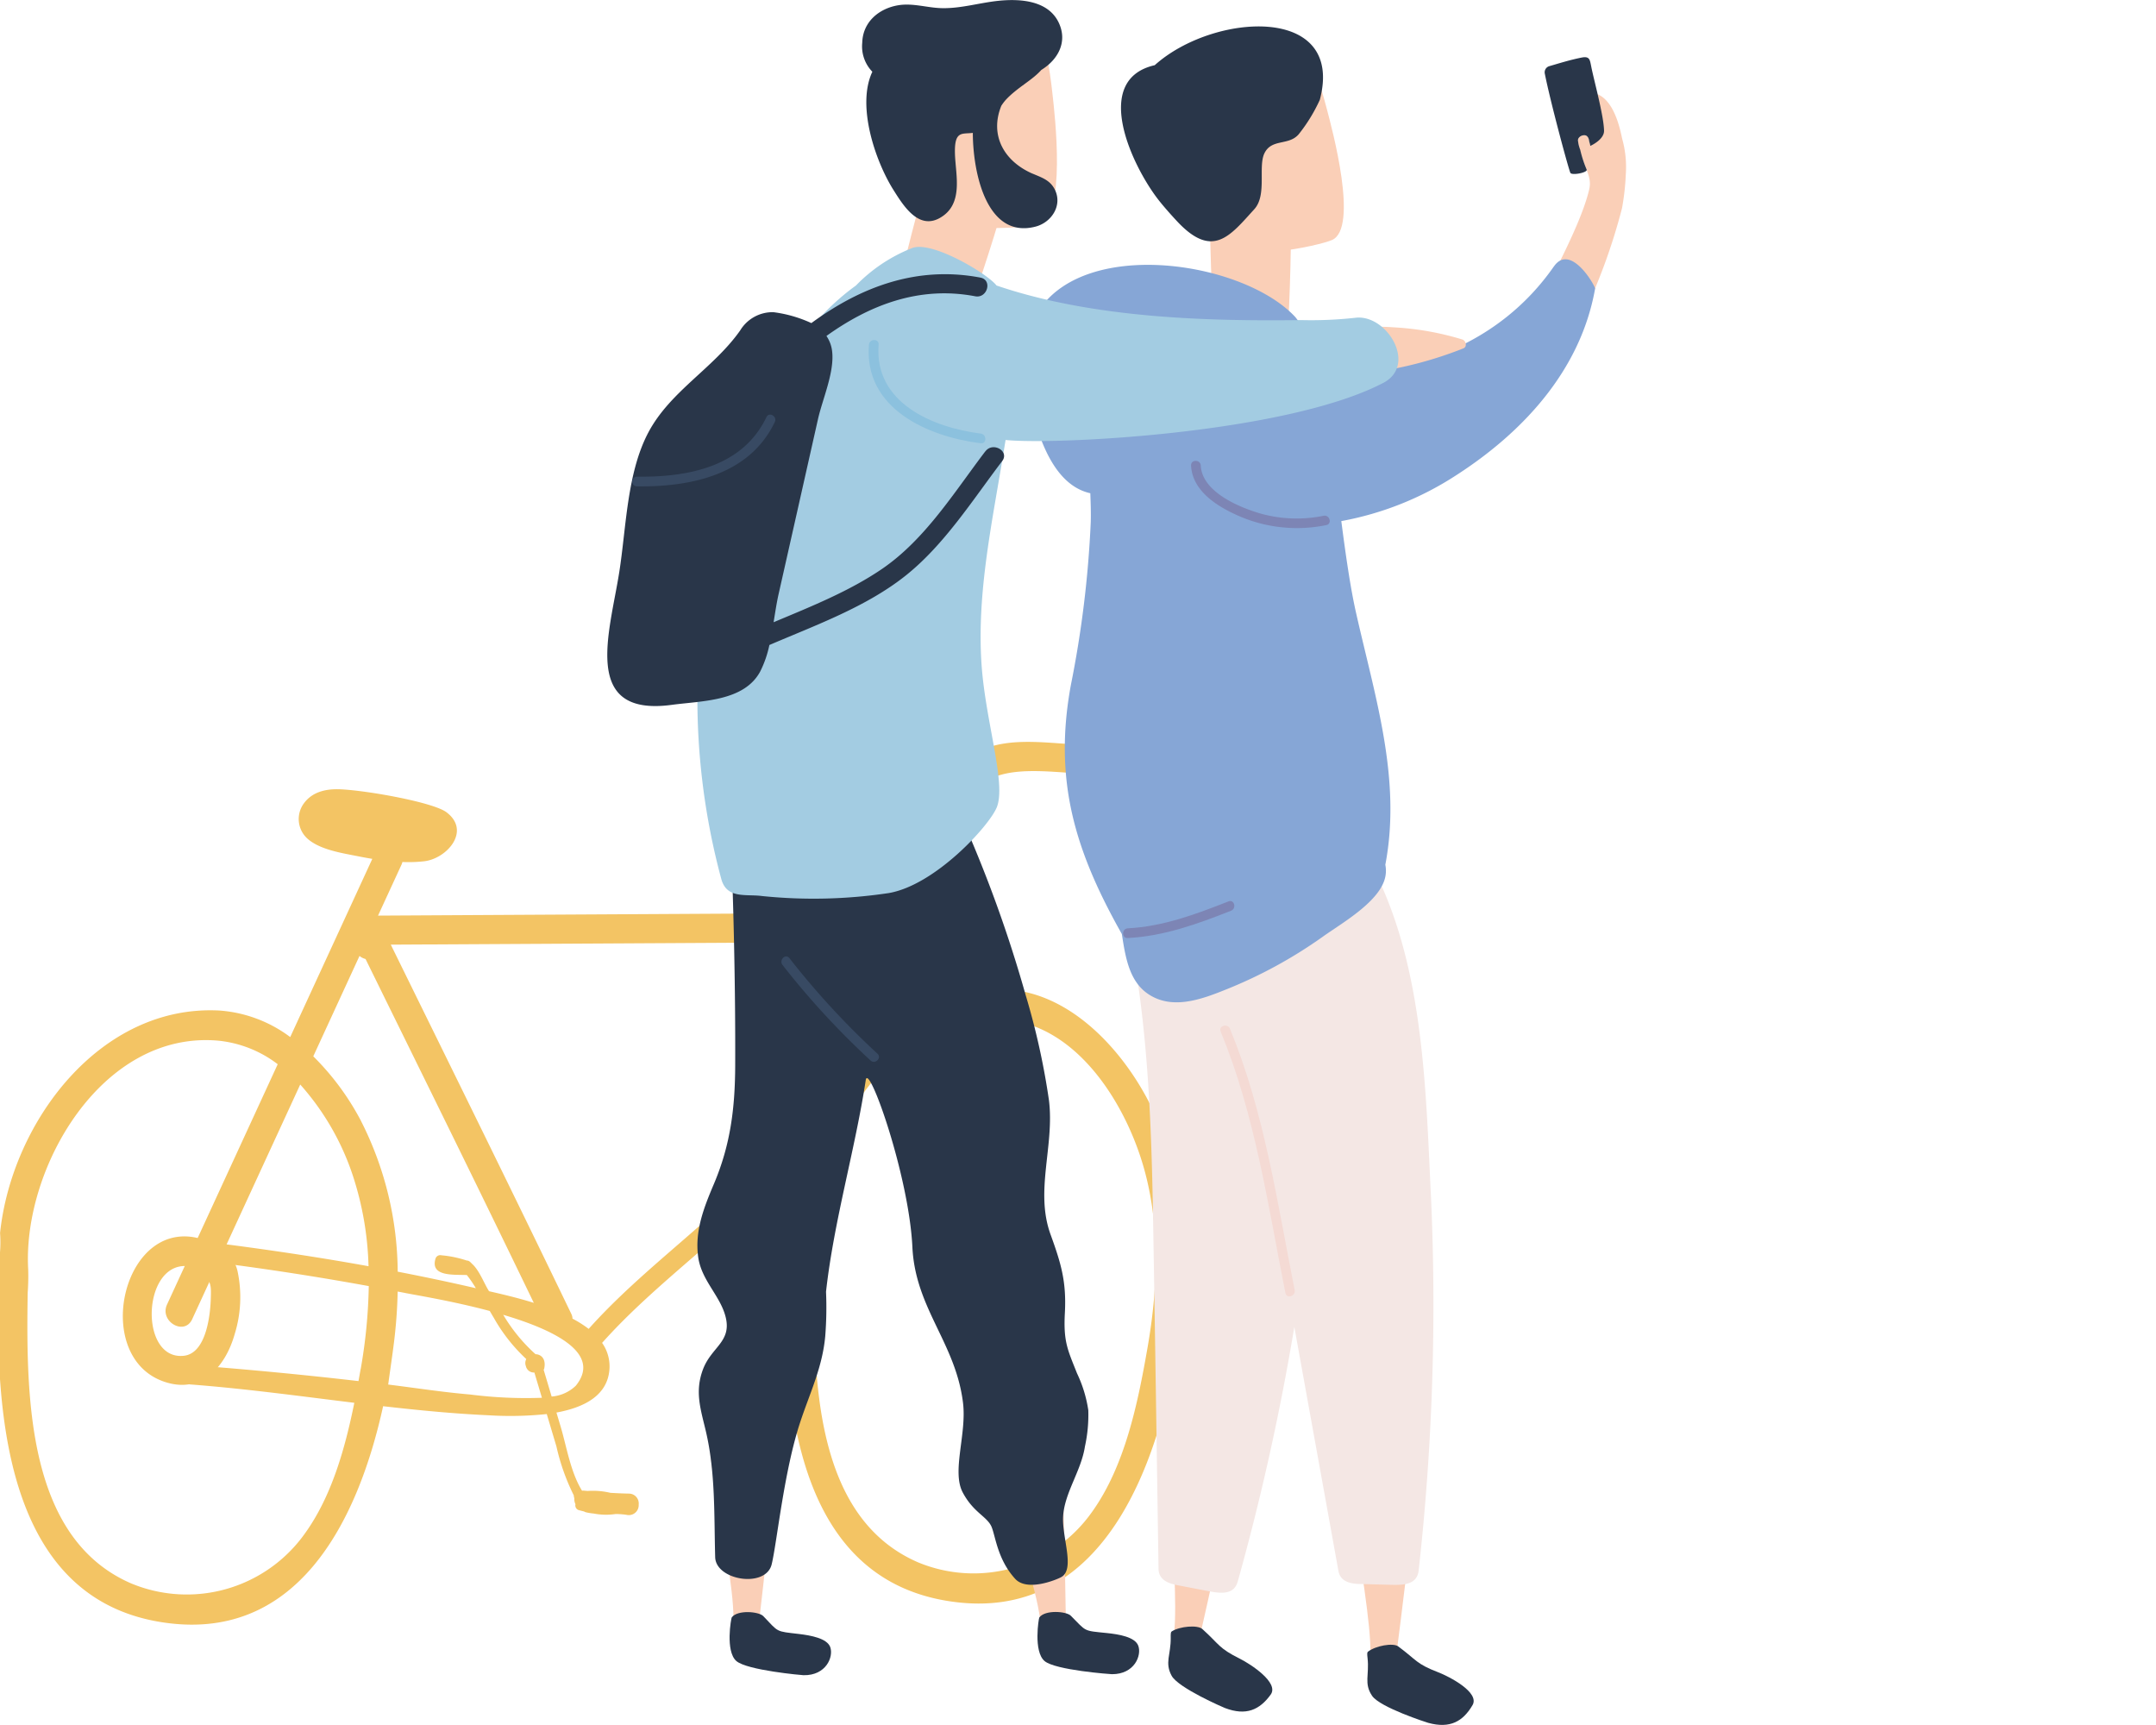
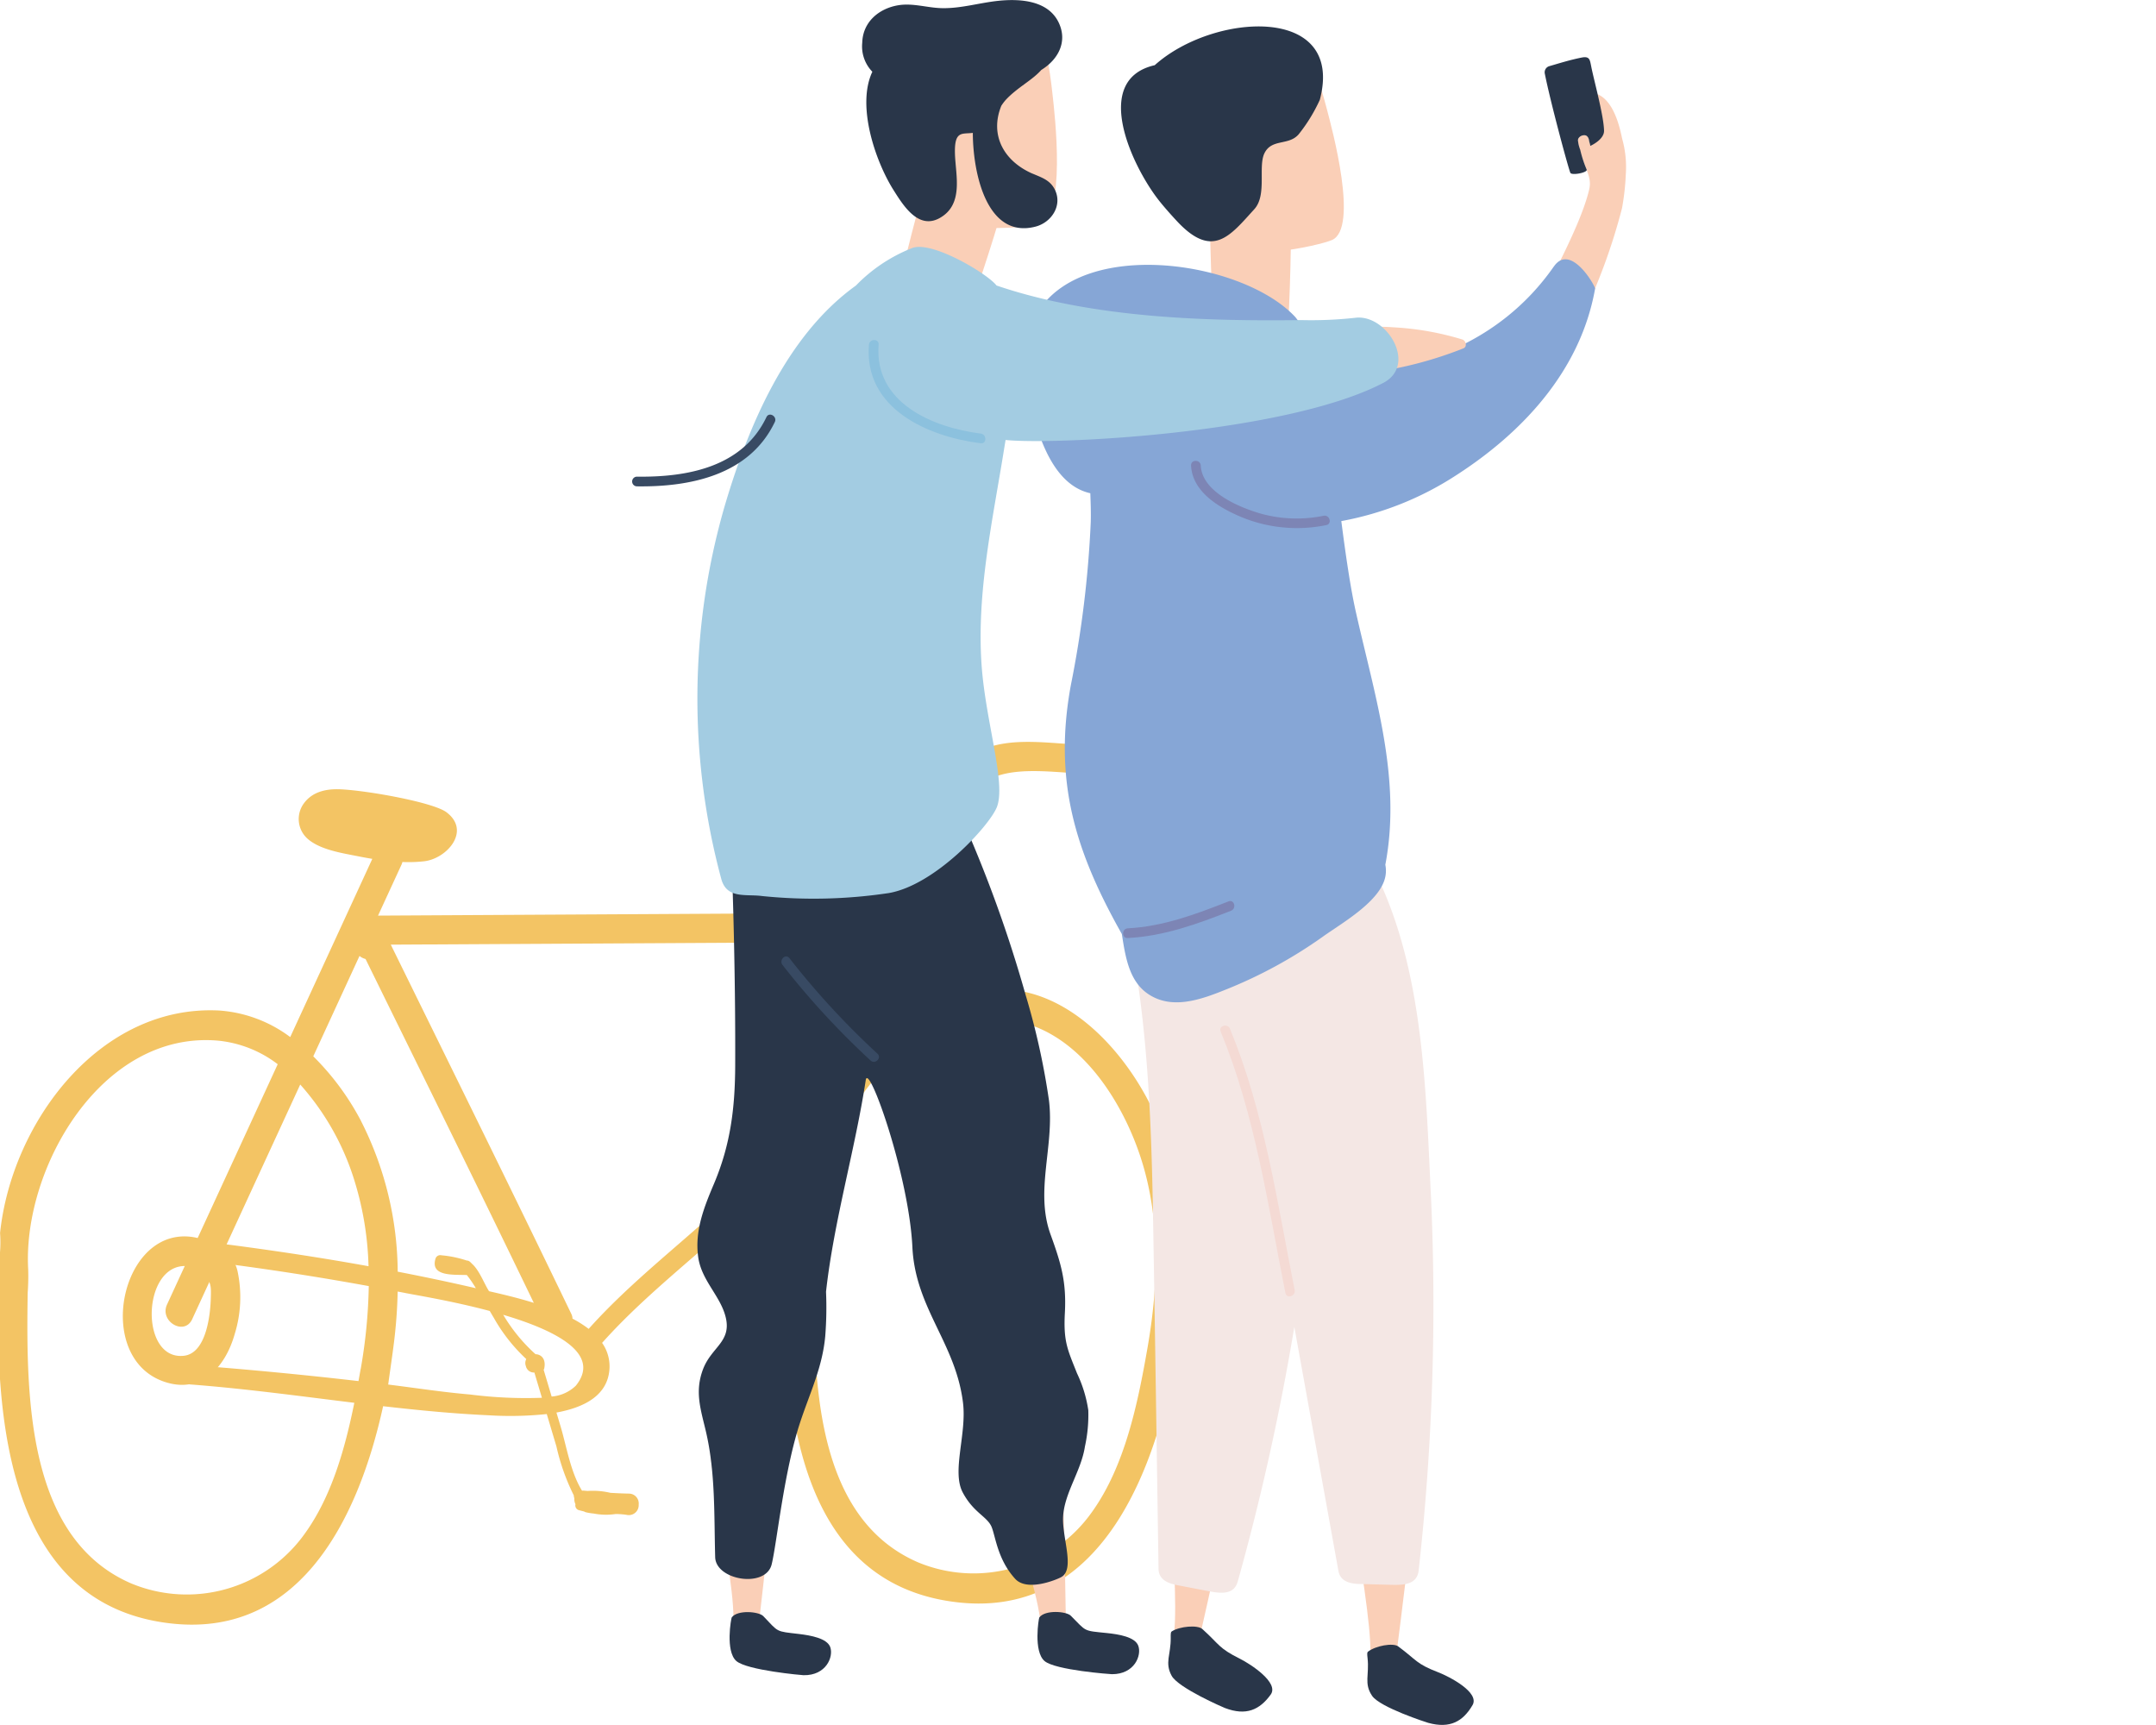
<svg xmlns="http://www.w3.org/2000/svg" width="300" height="240" viewBox="0 0 300 240">
  <defs>
    <clipPath id="clip-path">
      <rect id="長方形_91" data-name="長方形 91" width="300" height="240" transform="translate(1000 7061)" fill="none" stroke="#fff" stroke-width="1" />
    </clipPath>
    <clipPath id="clip-path-2">
      <rect id="長方形_74" data-name="長方形 74" width="226.518" height="239.98" fill="none" />
    </clipPath>
  </defs>
  <g id="マスクグループ_7" data-name="マスクグループ 7" transform="translate(-1000 -7061)" clip-path="url(#clip-path)">
    <g id="グループ_63" data-name="グループ 63" transform="translate(999.741 7061.01)">
      <g id="グループ_62" data-name="グループ 62" clip-path="url(#clip-path-2)">
        <path id="パス_383" data-name="パス 383" d="M33.3,176.791a4.821,4.821,0,0,0-1.42-2.415,5.3,5.3,0,0,0-1.909-.647,1.975,1.975,0,0,0-1.249-1.21c-11.176-3.923-16,16.061-5.694,19.681,5.163,1.813,8.571-1.952,9.881-6.574a17.365,17.365,0,0,0,.391-8.835m-3.709,3.829c-.067,2.4-.653,7.666-3.753,8-6.141.659-5.839-12.586.218-12.489a3.839,3.839,0,0,0,1.961,1.2c1.68.665,1.623,1.506,1.574,3.29" fill="#f3c464" />
        <path id="パス_384" data-name="パス 384" d="M159.971,153.009c-3.848-7.294-10.936-14.9-19.687-15.361-16.655-.882-28.914,15.561-30.531,30.956a17.5,17.5,0,0,1-.057,3.195c-.759,18.211-.681,46.994,22.168,50.89S162.4,201.4,164.571,183.753c1.289-10.472.39-21.287-4.6-30.744m-.044,34.521c-1.341,7.684-3.13,16.447-7.753,22.867a20.159,20.159,0,0,1-24.192,6.953c-14.365-6.239-14.629-25.5-14.389-40.426a31.823,31.823,0,0,0,.07-3.249c-.8-14.015,10.158-33.246,26.408-31.837,9.572.83,16.021,10.553,18.824,18.94,2.877,8.606,2.575,17.921,1.032,26.752m-52.458-26.659c-7.685,8.842-17.555,15.342-25.3,24.007a15.585,15.585,0,0,0-2.253-1.427,1.478,1.478,0,0,0-.165-.666c-8.745-18.13-16.239-33.3-25.115-51.367l63.64-.354c2.6-.014,2.61-4.064,0-4.049l-65.414.364q1.631-3.542,3.262-7.081a2.275,2.275,0,0,0,.131-.379,19.811,19.811,0,0,0,3.033-.1c3.171-.378,6.545-4.225,3.093-6.822-1.83-1.377-10.919-3.01-14.725-3.19-1.959-.092-3.971.306-5.178,2.046a3.672,3.672,0,0,0,.437,4.7c1.709,1.653,4.947,2.124,7.15,2.566.652.131,1.321.253,2,.364q-5.71,12.4-11.422,24.794a18.663,18.663,0,0,0-9.841-3.691C14.144,139.7,1.885,156.145.268,171.541a17.6,17.6,0,0,1-.057,3.195c-.759,18.211-.681,46.993,22.168,50.89,19.17,3.269,27.667-13.938,31.188-29.989,4.9.562,9.788,1.038,14.682,1.261a48.574,48.574,0,0,0,8.09-.17q.675,2.259,1.348,4.517a29.83,29.83,0,0,0,2.421,6.814.707.707,0,0,0,.072.369,1.584,1.584,0,0,0,.155.845.682.682,0,0,0,.472.825c.244.065.484.125.725.185a1.21,1.21,0,0,0,.211.1,7.888,7.888,0,0,0,1.136.187,8.968,8.968,0,0,0,3.049.064,11.384,11.384,0,0,1,1.494.112,1.374,1.374,0,0,0,1.709-1.3c0-.1.005-.2.007-.3a1.37,1.37,0,0,0-1.35-1.35c-.865-.014-1.729-.057-2.591-.107a10.563,10.563,0,0,0-3.187-.26c-.189-.02-.379-.03-.568-.052a1.3,1.3,0,0,0-.193.017c-1.6-2.575-2.147-6.131-2.978-8.916l-.585-1.96c3.692-.674,6.963-2.246,7.353-5.775a5.664,5.664,0,0,0-1-3.917c7.752-8.687,17.641-15.192,25.34-24.049,1.135-1.306-.767-3.223-1.909-1.909M42.035,150.88a35.969,35.969,0,0,1,7.374,12.835,44.08,44.08,0,0,1,2.13,12.444c-6.555-1.185-13.146-2.182-19.749-3.038L42.035,150.88m8.407,39.587c-.1.549-.2,1.115-.3,1.674q-11.684-1.349-23.414-2.233c-1.732-.132-1.724,2.568,0,2.7,7.61.58,15.222,1.623,22.833,2.555-1.293,6.389-3.167,13.03-6.869,18.171A20.161,20.161,0,0,1,18.5,220.287c-14.365-6.24-14.628-25.5-14.388-40.427a32.116,32.116,0,0,0,.07-3.249c-.8-14.014,10.158-33.245,26.408-31.836a16.271,16.271,0,0,1,8.312,3.281q-7.7,16.716-15.4,33.431c-1.083,2.351,2.406,4.411,3.5,2.044q1.807-3.927,3.617-7.854,10.521,1.344,20.953,3.247a73,73,0,0,1-1.123,11.543m.043-34.522a36.476,36.476,0,0,0-6.642-8.988q3.216-6.984,6.433-13.967a2.1,2.1,0,0,0,.84.425c8.676,17.659,14.971,30.356,23.413,47.842-2.328-.726-4.59-1.244-6.23-1.62l-.1-.164c-.629-1.035-1.3-2.811-2.271-3.652a2.412,2.412,0,0,0-.312-.3.664.664,0,0,0-.419-.153,15.482,15.482,0,0,0-3.518-.729.693.693,0,0,0-.83.471c-.761,2.542,2.594,2.192,4.359,2.278a14.247,14.247,0,0,1,1,1.413c.091.136.172.281.261.419-3.611-.836-7.239-1.594-10.878-2.3a46.93,46.93,0,0,0-5.111-20.976m15.246,38.07c-3.832-.323-7.642-.92-11.457-1.391.275-2.042.578-4.033.812-5.934a69.283,69.283,0,0,0,.506-7.005c.349.068.7.128,1.049.2,1.484.3,6.578,1.117,11.765,2.505.183.309.363.62.549.925a23.615,23.615,0,0,0,4.532,5.762,1.2,1.2,0,0,0-.053.991,1.133,1.133,0,0,0,1.18.881l1.05,3.516a61.48,61.48,0,0,1-9.933-.448M80.4,192.767a5.456,5.456,0,0,1-3.383,1.523q-.555-1.863-1.112-3.727a.528.528,0,0,0,.079-.155c.265-1.281-.339-1.888-1.035-1.994a.669.669,0,0,0-.167-.008,23.4,23.4,0,0,1-4.5-5.487c7.183,2.126,13.721,5.366,10.113,9.848M129.2,121.4c2.672-3.749,3.911-8.816,7.319-12,3.917-3.657,12.282-1.421,17.323-1.739,2.588-.164,2.607-4.214,0-4.049-5.968.377-13.454-1.97-18.672,1.658-4.782,3.324-6.23,9.542-9.466,14.083-1.515,2.126,1.995,4.15,3.5,2.044" fill="#f3c464" />
        <path id="パス_385" data-name="パス 385" d="M108.217,203.96c-1.2,12.042-2.5,23.137-2.5,23.137-.075.2-3.415-1.412-3.4-1.958.012-3.99-1.533-12.439-3.018-21.293-2-11.953,10.046-11.264,8.913.114" fill="#facfb7" />
        <path id="パス_386" data-name="パス 386" d="M102.71,231.081c-1.547-1.369-.719-5.951-.629-6.068.82-1.079,3.775-.807,4.383-.175,2.2,2.292,1.66,2.1,4.977,2.489,1.649.2,3.9.6,4.345,1.828.478,1.335-.56,3.966-3.721,3.906-.174,0-7.887-.681-9.355-1.98" fill="#293649" />
        <path id="パス_387" data-name="パス 387" d="M148.064,203.376c.373,12.1.526,23.266.526,23.266-.048.21-3.569-.959-3.625-1.5-.5-3.957-3.133-12.135-5.754-20.721-3.537-11.592,8.5-12.471,8.853-1.043" fill="#facfb7" />
        <path id="パス_388" data-name="パス 388" d="M145.6,231.086c-1.568-1.345-.811-5.939-.724-6.058.8-1.091,3.762-.865,4.38-.243,2.239,2.258,1.692,2.07,5.016,2.411,1.651.17,3.912.535,4.372,1.76.5,1.328-.5,3.974-3.66,3.964-.174,0-7.9-.557-9.384-1.834" fill="#293649" />
        <path id="パス_389" data-name="パス 389" d="M151.691,196.192a18.045,18.045,0,0,0-1.564-5.119c-1.317-3.32-1.909-4.4-1.695-8.41.234-4.362-.533-6.9-1.992-10.923-2.2-6.069.558-12.282-.219-18.645a101.363,101.363,0,0,0-3.243-14.65,182.211,182.211,0,0,0-11.413-30.058c-1.156-2.409-29.8,3.508-29.626,7.858.418,10.649.658,21.315.62,31.973-.021,5.887-.64,11.008-2.949,16.461-1.4,3.3-2.714,6.6-2.193,10.239.472,3.3,3.174,5.437,3.848,8.46.74,3.318-2.021,4.059-3.18,7.11-1.175,3.095-.344,5.527.382,8.592,1.357,5.733,1.144,11.683,1.306,17.561.089,3.237,7.038,4.352,7.861,1,.73-2.981,1.7-12.915,3.963-19.76,1.355-4.112,3.1-7.634,3.493-12.01a50.928,50.928,0,0,0,.108-6.167c1.1-9.882,4.031-19.667,5.529-29.448.386-2.517,6.011,13.273,6.489,23.251.411,8.55,6.043,13.339,7.047,21.694.52,4.328-1.6,9.517-.04,12.441,1.429,2.688,3.209,3.268,3.918,4.586.613,1.141.79,4.6,3.375,7.424,1.687,1.845,5.831.088,6.413-.24,1.941-1.092.117-5.442.253-8.351.155-3.327,2.52-6.4,3.04-9.813a20.534,20.534,0,0,0,.469-5.054" fill="#293649" />
        <path id="パス_390" data-name="パス 390" d="M133.986,1.494c-3.189.153-10.771-.029-11.8,6.045-1.045,6.176,1.517,16.551,5.587,21.214,3.462,3.967,15.085,2.961,16.939,2.488,4.012-1.023,2.291-15.477,2.018-17.977C145.8,4.742,144.8.976,133.986,1.494" fill="#facfb7" />
        <path id="パス_391" data-name="パス 391" d="M140.333,26.777c.045-.13-11.3-1.015-11.545-.374-.58,1.542-2.748,10.361-3.244,12.363-.022.088-.346,1.358-.355,1.441-.34,1.2,9.048,5.325,9.592,3.92,1.42-3.663,4.606-13.539,5.552-17.35" fill="#facfb7" />
        <path id="パス_392" data-name="パス 392" d="M225.965,19.245c-.548-2.75-1.694-6.119-4.286-6.358a.78.78,0,0,0-.667,1.163c.307.581.841,1.091.921,1.744.483,3.908-.143,4.38-.353,4.507-.086-.31-.185-.615-.246-.938-.184-.976-1.673-.563-1.489.41.648,3.44,2,4.607,1.553,6.542-.941,4.055-4.007,9.9-6.259,14.386-.444.887.888,1.67,1.334.78.048-.1.088-.2.136-.292.15,1.254.771,2.87,1.929,2.656a.719.719,0,0,0,.917.24.766.766,0,0,0,1.083-.234,82.632,82.632,0,0,0,5.413-14.868,33.792,33.792,0,0,0,.531-4.717,14.578,14.578,0,0,0-.517-5.021" fill="#facfb7" />
        <path id="パス_393" data-name="パス 393" d="M197.13,208.938c-1.36,12.025-2.805,23.1-2.805,23.1-.078.2-3.4-1.459-3.374-2,.066-3.989-1.366-12.458-2.732-21.331-1.844-11.979,10.2-11.127,8.911.234" fill="#facfb7" />
        <path id="パス_394" data-name="パス 394" d="M191.182,235.931c-1.162-1.708-.376-2.919-.628-5.21-.066-.592-.074-.828.041-.92,1.061-.843,3.512-1.27,4.217-.749,2.641,1.954,2.464,2.41,5.582,3.608,1.55.6,5.8,2.8,4.762,4.568-1.323,2.251-3.107,3.3-6.156,2.466-.168-.046-6.715-2.142-7.818-3.763" fill="#293649" />
        <path id="パス_395" data-name="パス 395" d="M171.792,206.835c-2.505,11.84-5,22.727-5,22.727-.1.194-3.24-1.777-3.166-2.318.448-3.964-.167-12.531-.678-21.494-.689-12.1,11.214-10.1,8.848,1.085" fill="#facfb7" />
        <path id="パス_396" data-name="パス 396" d="M163.288,233.136c-.993-1.811-.1-2.942-.127-5.246-.008-.6.006-.832.129-.912,1.137-.738,3.618-.929,4.27-.342,2.442,2.2,2.221,2.635,5.211,4.126,1.485.741,5.508,3.338,4.3,5-1.532,2.115-3.409,2.99-6.364,1.866-.162-.062-6.479-2.775-7.422-4.494" fill="#293649" />
        <path id="パス_397" data-name="パス 397" d="M199.342,165.826c-.759-15.876-1.115-33.938-9.613-47.894-1.939-3.184-6.8-2.012-6.394,1.963.039.379.073.759.112,1.138a2.823,2.823,0,0,0-2.013-1.258c-.013-.064-.024-.129-.038-.193-.638-3.182-5.511-3.668-6.483-.855a3.672,3.672,0,0,0-.53,1.681c0,.06-.007.119-.013.179a4.085,4.085,0,0,0-.643.169,3.02,3.02,0,0,0-1.2-.776c0-.065,0-.13,0-.2-.126-3.607-6-4.82-6.628-.9q-.057.358-.116.717a3.67,3.67,0,0,0-3.358,1.731c-.166-.652-.332-1.305-.509-1.955-1.15-4.183-7.661-2.407-6.508,1.794,4.3,15.646,5.006,31.729,5.289,47.867.288,16.41.513,32.822.769,49.234.022,1.385,1.112,1.981,2.565,2.259l4.4.845c1.8.344,3.538.506,4.062-1.364a336.636,336.636,0,0,0,7.867-35.4q3.07,16.973,6.137,33.948c.248,1.363,1.423,1.774,2.9,1.813l4.479.118c1.829.047,3.573-.076,3.786-2.006a333.66,333.66,0,0,0,1.684-52.659" fill="#f4e7e4" />
        <path id="パス_398" data-name="パス 398" d="M170.585,5.553c-3.133.621-10.658,1.558-10.78,7.717-.123,6.263,3.939,16.146,8.651,20.159,4.009,3.414,15.357.707,17.121-.034,3.818-1.6-.014-15.646-.652-18.078-2.174-8.293-3.721-11.87-14.34-9.764" fill="#facfb7" />
        <path id="パス_399" data-name="パス 399" d="M179.845,28.113c.006-.137-11.131,2.215-11.182,2.9-.122,1.643.286,10.715.375,12.776,0,.09.051,1.4.066,1.482.011,1.244,10.182,2.556,10.308,1.055.329-3.915.6-14.289.433-18.211" fill="#facfb7" />
        <path id="パス_400" data-name="パス 400" d="M160.937,9.06c-8.646,1.974-3.4,13.526.307,18.462.67.893,1.761,2.142,2.791,3.245,4.985,5.344,7.4,2.009,10.755-1.669,1.789-1.963.5-5.912,1.409-7.78,1.007-2.073,3.357-1.032,4.754-2.629a22.82,22.82,0,0,0,2.953-4.807C187.437.535,169.048,1.755,160.937,9.06" fill="#293649" />
        <path id="パス_401" data-name="パス 401" d="M216.469,37.067c-7.54,10.844-20.181,15.535-32.406,14.482a18.8,18.8,0,0,0-3.558-7.438c-9.14-9.856-42.169-12.638-37.156,10.773,1.259,5.88,3.467,12.578,8.624,13.731.051,1.355.1,2.712.059,4.059a148.378,148.378,0,0,1-2.777,22.686c-2.415,13.239.578,23.008,7.106,34.583.479,3.087.979,6.453,3.549,8.264,3.349,2.36,7.466.857,10.908-.534a64.468,64.468,0,0,0,13.451-7.324c2.711-1.943,8.153-4.983,8.77-8.471a4.2,4.2,0,0,0-.016-1.575c2.28-11.982-1.458-23.4-4.1-35.17-.751-3.341-1.406-7.852-2.025-12.643a43.637,43.637,0,0,0,15.9-6.323c9.284-5.955,17.39-14.59,19.413-26.015.058-.326-3.406-6.434-5.735-3.085" fill="#86a6d6" />
        <path id="パス_402" data-name="パス 402" d="M184.446,71.747a18.682,18.682,0,0,1-8.894-.336c-2.953-.878-8.031-3.005-8.21-6.649-.043-.866-1.393-.87-1.35,0,.183,3.71,3.979,5.909,7.078,7.2A20.263,20.263,0,0,0,184.8,73.049c.852-.162.491-1.463-.359-1.3" fill="#7d85b5" />
        <path id="パス_403" data-name="パス 403" d="M171.2,125.4c-4.548,1.79-9.082,3.494-14.014,3.749-.864.045-.869,1.4,0,1.35,5.059-.261,9.7-1.958,14.373-3.8.8-.314.451-1.62-.359-1.3" fill="#7d85b5" />
        <path id="パス_404" data-name="パス 404" d="M171.4,143.112c-.329-.795-1.623-.4-1.29.4,4.784,11.558,6.583,24.169,9.009,36.371.169.85,1.458.446,1.29-.4-2.426-12.2-4.225-24.812-9.009-36.371" fill="#f4dad4" />
        <path id="パス_405" data-name="パス 405" d="M221.685,9.3c-.2-.969-.2-1.53-1.35-1.3-1.731.347-3.269.845-4.511,1.2a.891.891,0,0,0-.6,1.081c.778,3.938,3.293,13.229,3.546,13.755.192.4,2.439-.033,2.269-.453a16.748,16.748,0,0,1-.9-2.763,4.788,4.788,0,0,1-.308-1.269c-.038-.369.375-.741.872-.748.4-.008.619.351.669.746.024.185.149.5.173.746.4-.188,1.938-.994,1.912-2.126-.047-2.1-1.357-6.821-1.774-8.873" fill="#293649" />
        <path id="パス_406" data-name="パス 406" d="M203.734,47.222a39.924,39.924,0,0,0-9.09-1.663c-1.981-.119-4.064-.374-5.676.939-.673.549.287,1.5.955.955a3.031,3.031,0,0,1,1.123-.536.721.721,0,0,0-.27,1.029c-.522.377-.316,1.388.351,1.3.384-.049.767-.077,1.15-.118l-.956.4a.737.737,0,0,0-.416.908c-.134.045-.27.083-.4.13a.676.676,0,0,0,.359,1.3l.162-.028a.659.659,0,0,0,.3-.022c.057-.018.11-.042.167-.06a54.285,54.285,0,0,0,12.4-3.3c.564-.242.344-1.082-.161-1.233" fill="#facfb7" />
        <path id="パス_407" data-name="パス 407" d="M143.946,24.157c-3.986-1.729-6.018-5.357-4.357-9.449a6.838,6.838,0,0,1,.611-.815c1.629-1.752,3.649-2.7,4.948-4.167,2.293-1.409,3.67-3.836,2.473-6.492C146.182.042,142.232-.208,139.211.1c-2.676.272-5.272,1.1-7.984,1.021-2-.06-3.964-.732-5.98-.4-2.7.449-4.938,2.332-5.01,5.22a5.061,5.061,0,0,0,1.407,4.031c-2.242,4.741.45,12.5,2.934,16.444,1.348,2.141,3.444,5.55,6.406,3.925,3.374-1.852,2.272-5.89,2.159-8.8-.135-3.447.957-2.861,2.48-3.065.021,5.8,2.027,14.777,8.717,13.046,2.258-.585,3.828-3.007,2.658-5.228-.67-1.272-1.821-1.611-3.052-2.145" fill="#293649" />
        <path id="パス_408" data-name="パス 408" d="M188.8,44.209a56.06,56.06,0,0,1-7.451.315c-13.444.174-29.166-.3-42.427-4.812-1.233-1.616-8.794-6.156-11.634-5.25a22.143,22.143,0,0,0-7.93,5.256c-9.727,6.975-15.058,19.718-18.328,30.9a96.445,96.445,0,0,0-.418,51.623c.755,2.861,3.4,2.114,5.676,2.414a70.375,70.375,0,0,0,17.639-.412c6.444-1.108,13.92-9.28,15.016-11.895,1.372-3.271-1.539-11.887-2.1-19.831-.713-10.175,1.564-20.228,3.158-30.212.057-.359.119-.727.183-1.1,6.726.7,38.938-.853,52.548-7.939,4.826-2.513.449-9.673-3.937-9.055" fill="#a3cce2" />
        <path id="パス_409" data-name="パス 409" d="M136.724,60.313c-6.708-.842-14.855-4.291-14.206-12.368.07-.867-1.28-.862-1.35,0-.714,8.885,8.157,12.789,15.556,13.718.86.108.852-1.243,0-1.35" fill="#8cc1de" />
        <path id="パス_410" data-name="パス 410" d="M122.35,146.586A111.588,111.588,0,0,1,110.1,133.292c-.535-.683-1.484.278-.954.955a111.653,111.653,0,0,0,12.252,13.293c.638.588,1.6-.364.955-.954" fill="#384a63" />
-         <path id="パス_411" data-name="パス 411" d="M137.368,62.778c-4.316,5.676-8.37,12.258-14.354,16.349-4.582,3.132-9.937,5.263-15.111,7.434.224-1.374.425-2.715.688-3.883q1.3-5.769,2.6-11.539,1.443-6.411,2.885-12.822c.626-2.781,2.285-6.48,1.979-9.373a4.7,4.7,0,0,0-.8-2.211c6.038-4.328,12.945-7,20.7-5.521,1.7.324,2.426-2.277.718-2.6-8.84-1.682-16.668,1.307-23.516,6.329a18,18,0,0,0-5.287-1.518,5.278,5.278,0,0,0-4.617,2.54c-3.724,5.292-9.757,8.455-12.8,14.235-2.969,5.637-3.054,13.222-4.028,19.406-1.329,8.436-5.336,20.158,7.308,18.453,4.192-.565,10.058-.461,12.308-4.644a14.95,14.95,0,0,0,1.275-3.682c6.458-2.773,13.5-5.3,18.989-9.679,5.368-4.284,9.285-10.492,13.405-15.909,1.051-1.383-1.292-2.729-2.331-1.363" fill="#293649" />
        <path id="パス_412" data-name="パス 412" d="M106.906,58.024c-3.325,6.959-10.988,8.376-18.012,8.283a.675.675,0,0,0,0,1.35c7.471.1,15.657-1.585,19.177-8.952.373-.78-.79-1.465-1.165-.681" fill="#384a63" />
      </g>
    </g>
  </g>
</svg>